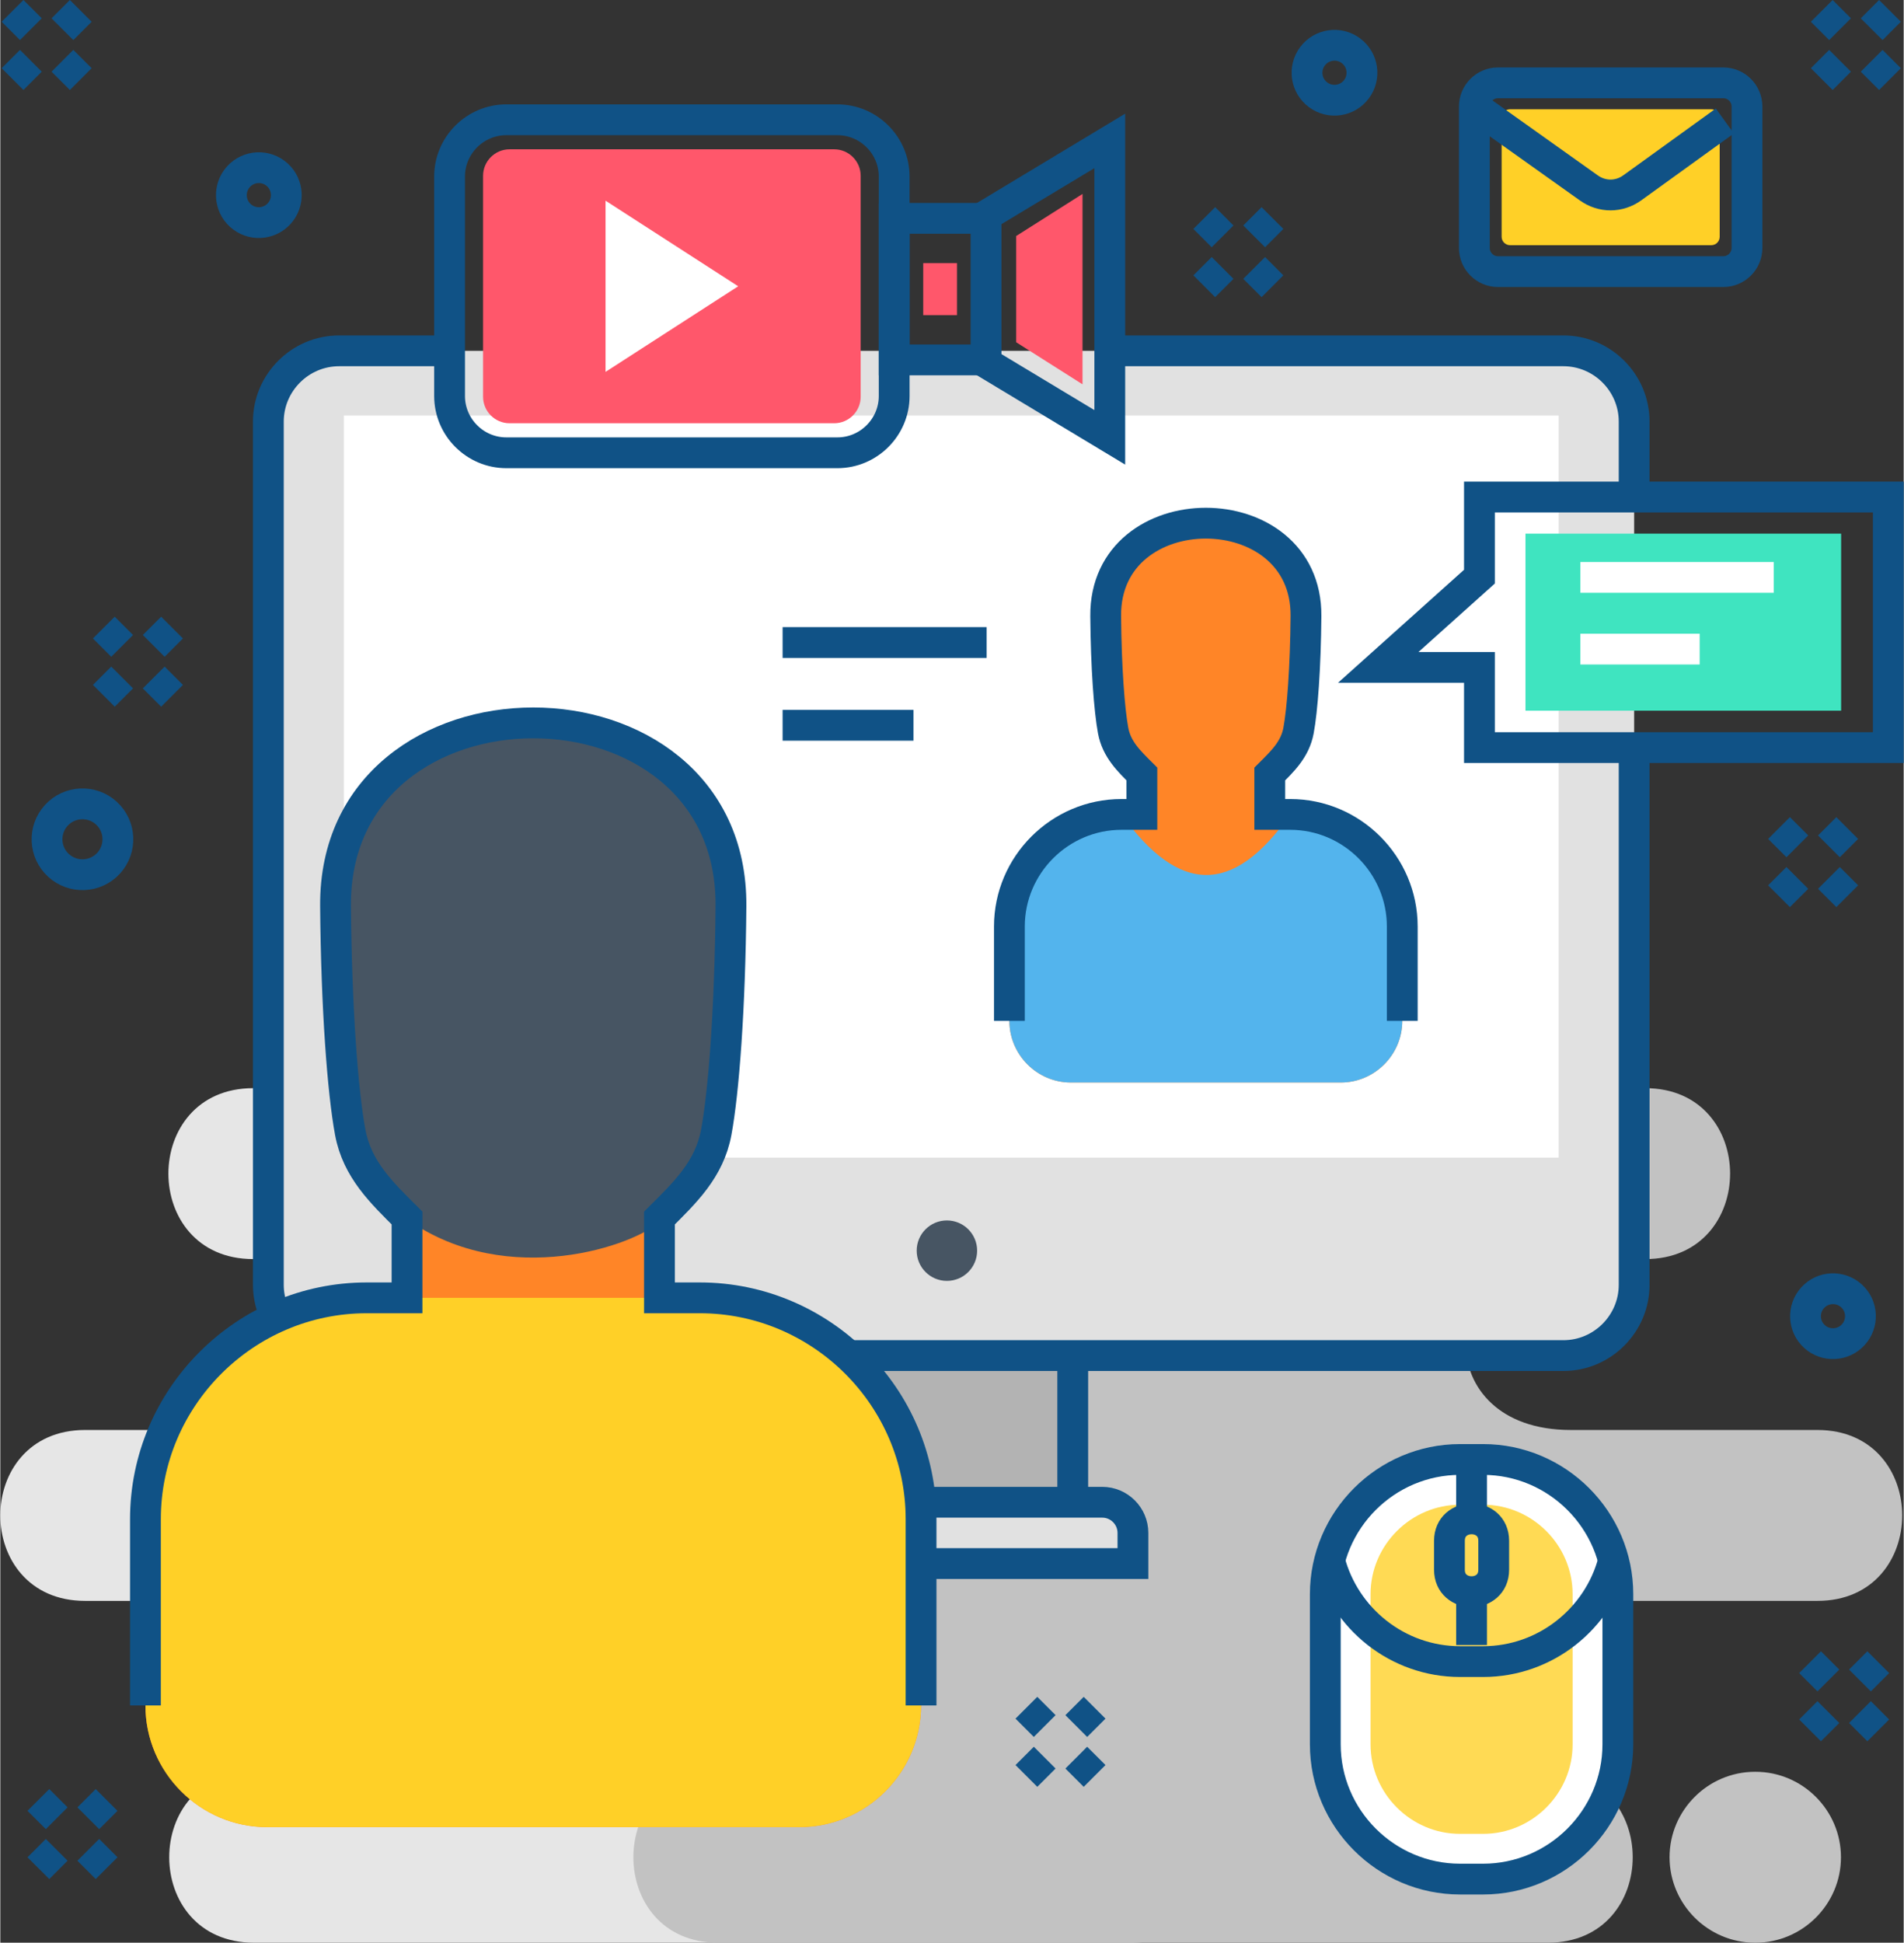
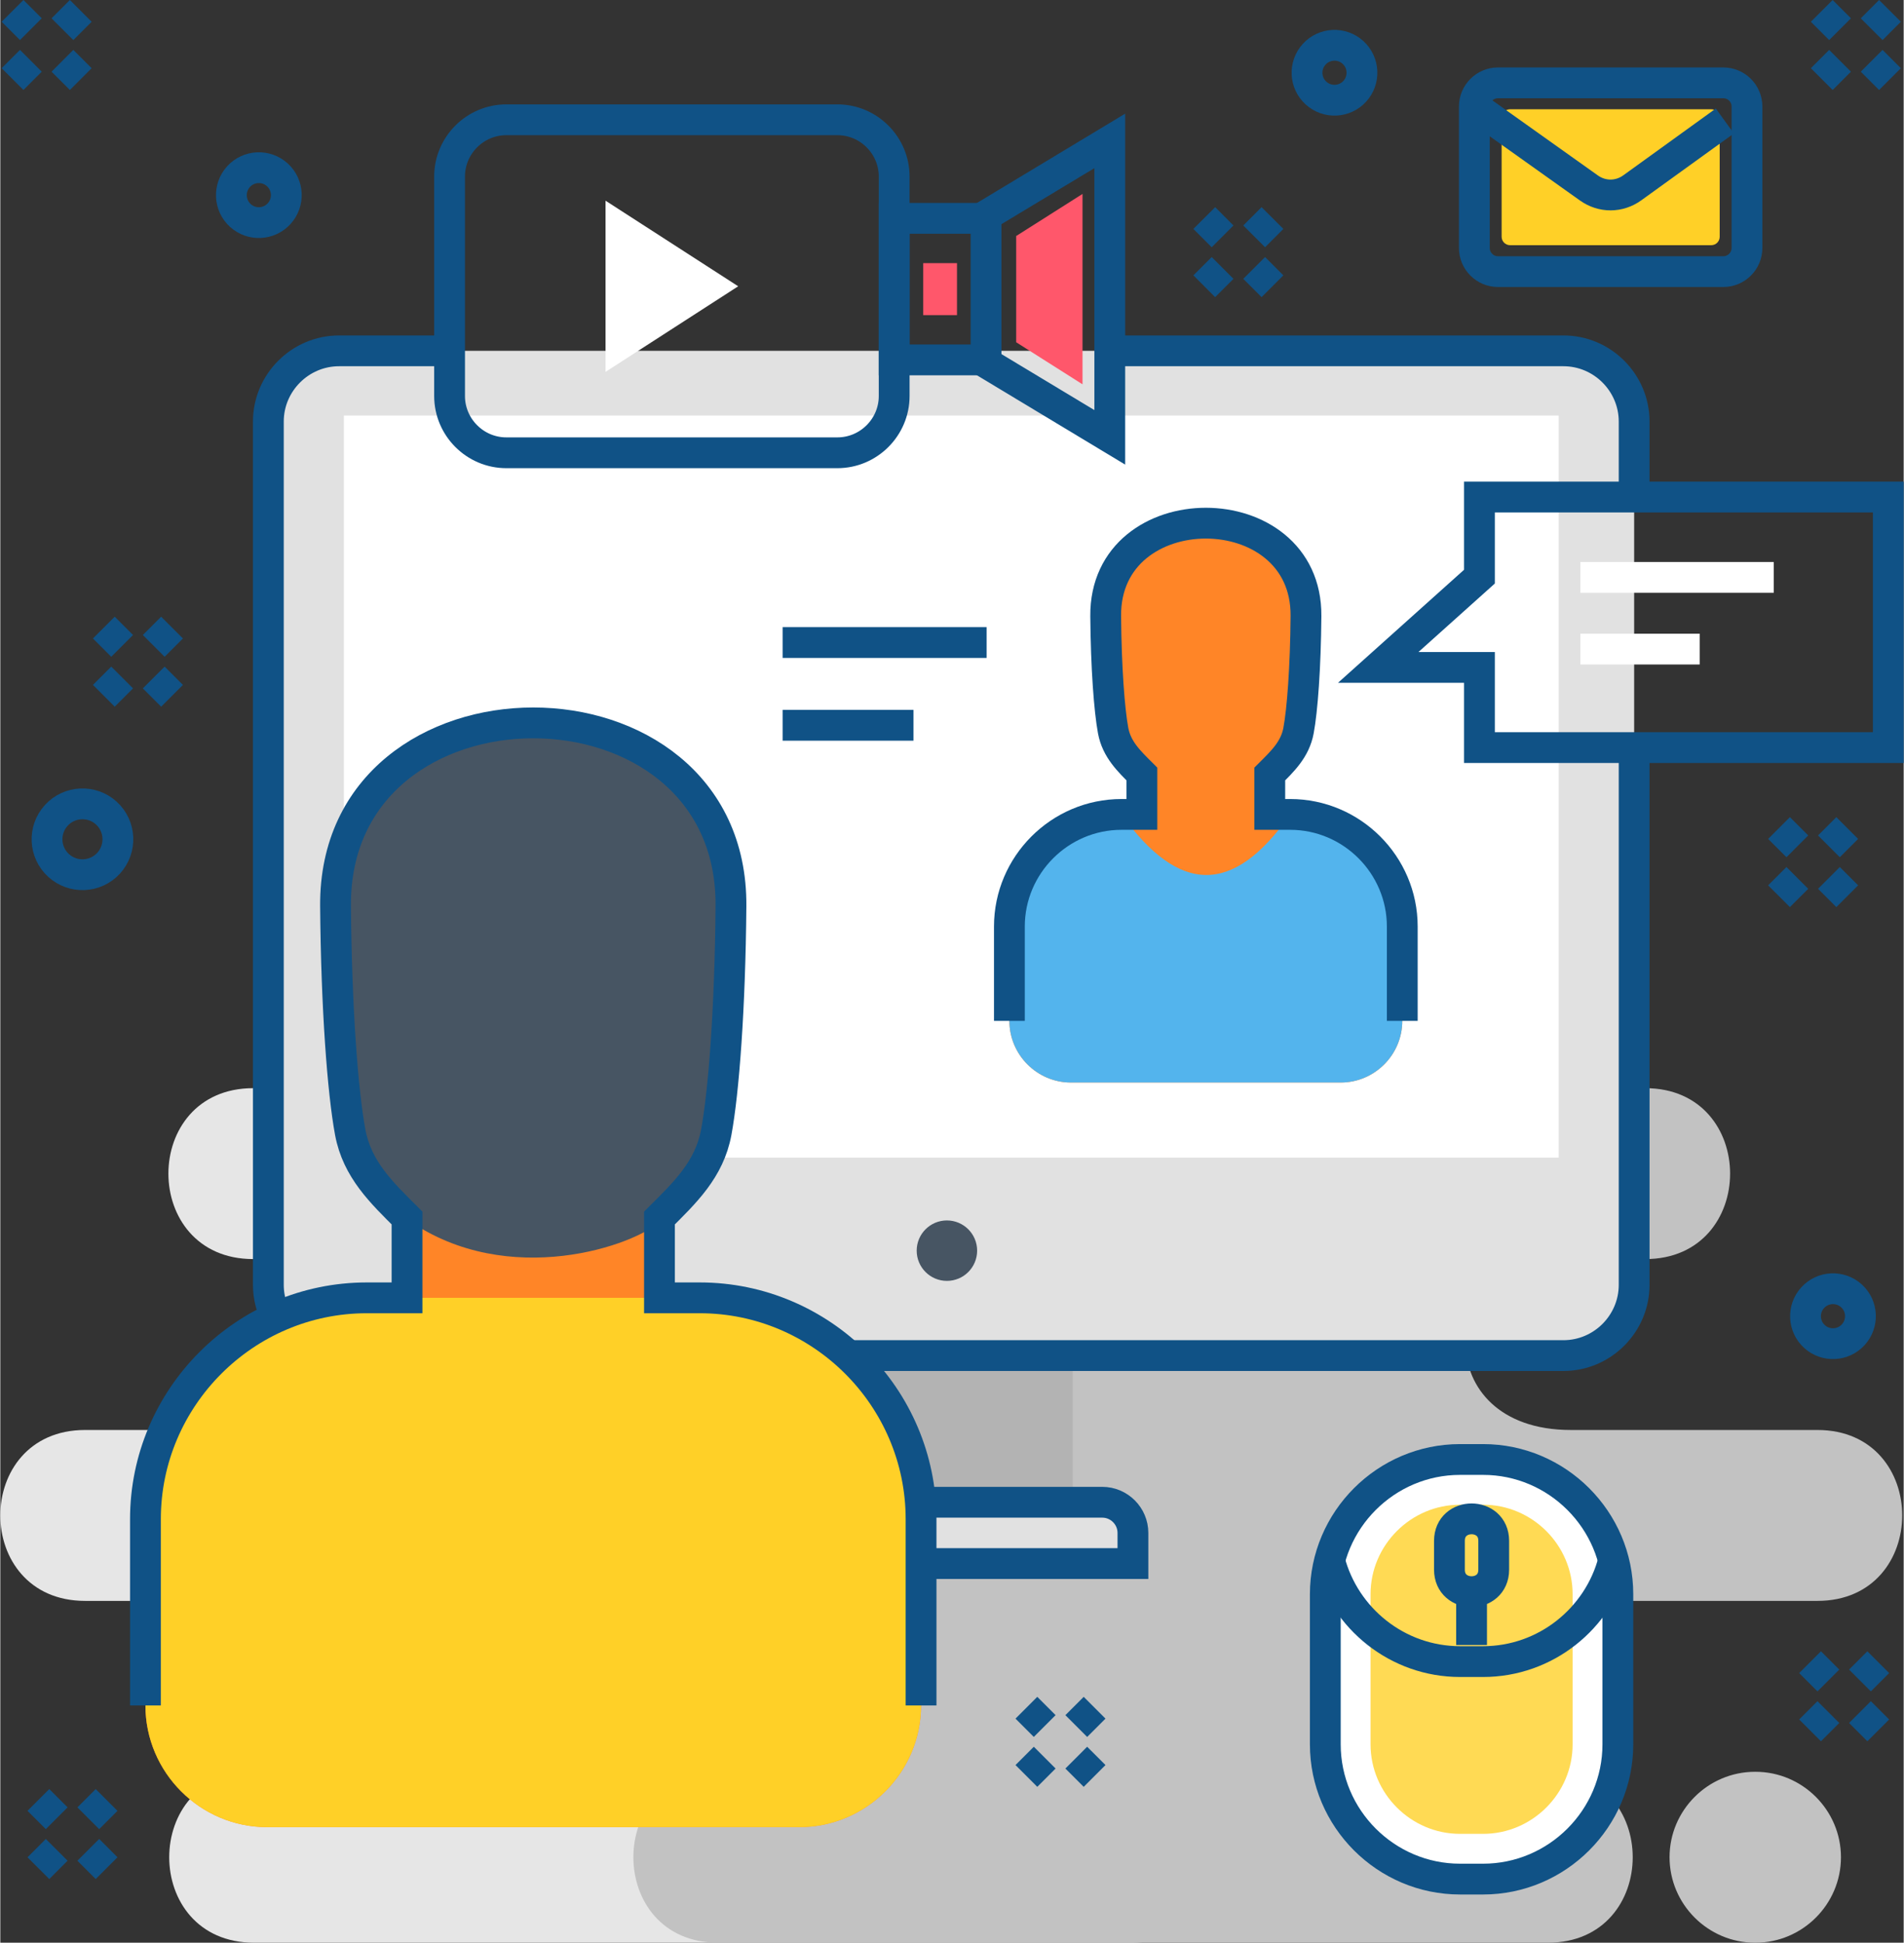
<svg xmlns="http://www.w3.org/2000/svg" clip-rule="evenodd" fill-rule="evenodd" height="252" image-rendering="optimizeQuality" shape-rendering="geometricPrecision" text-rendering="geometricPrecision" viewBox="0 0 89025 90857" width="247">
  <rect x="0" y="0" width="89025" height="90857" fill="#333333" stroke="none" />
  <g id="Layer_x0020_1">
    <g id="_404522168">
      <path d="m11865 82864h4622c5288 0 5288-7993 0-7993h-12522c-5287 0-5287-7993 0-7993h12268c5287 0 5287-7993 0-7993h-4406c-5287 0-5287-7993 0-7993h21945 7807 11900c5287 0 5287 7993 0 7993h-2203c-5287 0-5286 7993 0 7993h6007c5287 0 5287 7993 0 7993h-6261c-5287 0-5287 7993 0 7993h1924c5288 0 5288 7993 0 7993h-11367-7807-21907c-5287 0-5287-7993 0-7993z" fill="#e6e6e6" />
      <path d="m35780 50892h41161c5287 0 5286 7993 0 7993h-4105c-5586 0-6079 7993 612 7993h11542c5288 0 5287 7993 0 7993h-16627c-5287 0-5287 7993 0 7993h4023c5287 0 5287 7993 0 7993h-36606-2205c-5287 0-5287-7993 0-7993h2205c5322 0 5544-7993 0-7993h-9414c-5286 0-5286-7993 0-7993h6823c5854 180 6547-7993 0-7993h-4168c-5288 0-5288-7993 0-7993zm46315 31972h-24c-2198 0-3997 1798-3997 3996v1c0 2198 1799 3996 3997 3996h24c2198 0 3996-1798 3996-3996v-1c0-2198-1798-3996-3996-3996z" fill="#c2c2c2" />
    </g>
    <path d="m70614 5110h9411c217 0 394 178 394 394v5570c0 216-177 393-394 393h-9411c-217 0-394-177-394-393v-5570c0-216 177-394 394-394z" fill="#ffd027" />
    <g id="_404515064">
      <path d="m15847 16408h57262c1820 0 3309 1489 3309 3309v40372c0 1820-1489 3310-3309 3310h-57262c-1821 0-3310-1490-3310-3310v-40372c0-1820 1489-3309 3310-3309z" fill="#e1e1e1" />
      <path d="m39104 63399h11056v6859h-11056z" fill="#b3b3b3" />
      <path d="m37722 70258h13820c788 0 1433 645 1433 1433v1434h-16687v-1434c0-788 645-1433 1434-1433z" fill="#e1e1e1" />
      <path d="m44274 57078c781 0 1414 633 1414 1413 0 781-633 1414-1414 1414-780 0-1413-633-1413-1414 0-780 633-1413 1413-1413z" fill="#475563" />
      <g fill="none" stroke="#105286" stroke-width="1440.33">
-         <path d="m39104 70258v-6859m11056 0v6859" />
        <path d="m37722 70258h13820c788 0 1433 645 1433 1433v1434h-16687v-1434c0-788 645-1433 1434-1433z" />
        <path d="m12765 61293c-147-373-228-780-228-1204v-40372c0-1820 1489-3309 3310-3309h5039m31006 0h21217c1820 0 3309 1489 3309 3309v3439m0 12063v24870c0 1820-1489 3310-3309 3310h-33440" />
      </g>
      <path d="m16069 19435h56818v34705h-56818z" fill="#fff" />
    </g>
    <g id="_404536784">
      <path d="m52440 38089h954v-1891c-598-597-1181-1148-1345-2031-178-961-328-2941-348-5356-48-5791 9416-5791 9368 0-20 2415-169 4395-348 5356-164 883-747 1434-1345 2031v1891h955c2883 0 5242 2360 5242 5243v4414c0 1586-1297 2883-2882 2883h-12612c-1585 0-2882-1297-2882-2883v-4414c0-2883 2359-5243 5243-5243z" fill="#ff8527" />
      <path d="m52440 38089c2668 3718 5212 3835 7890 0 2884 0 5243 2360 5243 5243v4414c0 1586-1297 2883-2882 2883h-12612c-1585 0-2882-1297-2882-2883v-4414c0-2883 2359-5243 5243-5243z" fill="#53b4ed" />
      <path d="m47197 47746v-4414c0-2883 2359-5243 5243-5243h954v-1891c-598-597-1181-1148-1345-2031-178-961-328-2941-348-5356-48-5791 9416-5791 9368 0-20 2415-169 4395-348 5356-164 883-747 1434-1345 2031v1891h955c2883 0 5242 2360 5242 5243v4414" fill="none" stroke="#105286" stroke-width="1440.33" />
    </g>
    <g id="_404525384">
      <path d="m17138 60698h1885v-3734c-1181-1178-2332-2265-2657-4010-352-1896-647-5804-687-10572-94-11432 18589-11432 18495 0-40 4768-336 8676-688 10572-324 1745-1475 2832-2656 4010v3734h1885c5693 0 10350 4657 10350 10350v8713c0 3130-2561 5691-5691 5691h-24896c-3130 0-5690-2561-5690-5691v-8713c0-5693 4657-10350 10350-10350z" fill="#ff8527" />
      <path d="m17138 60698h15577c5693 0 10350 4657 10350 10350v8713c0 3130-2561 5691-5690 5691h-24897c-3130 0-5690-2561-5690-5691v-8713c0-5693 4657-10350 10350-10350z" fill="#ffd027" />
      <path d="m19103 57076c-1181-1178-2332-2265-2656-4010-353-1895-648-5804-688-10572-94-11432 18589-11432 18495 0-40 4768-336 8677-688 10572-324 1745-1475 2832-2656 4010s-7151 3242-11807 0z" fill="#475563" />
      <path d="m6788 79761v-8713c0-5693 4657-10350 10350-10350h1885v-3734c-1181-1178-2332-2265-2657-4010-352-1896-647-5804-687-10572-94-11432 18589-11432 18495 0-40 4768-336 8676-688 10572-324 1745-1475 2832-2656 4010v3734h1885c5693 0 10350 4657 10350 10350v8713" fill="none" stroke="#105286" stroke-width="1440.33" />
    </g>
    <g id="_404533472">
      <path d="m68274 68258h1080c3466 0 6302 2835 6302 6301v7022c0 3466-2836 6301-6302 6301h-1080c-3466 0-6301-2835-6301-6301v-7022c0-3466 2835-6301 6301-6301z" fill="#fff" />
      <path d="m68274 70374c-2298 0-4185 1887-4185 4185v7022c0 2298 1887 4185 4185 4185h1080c2298 0 4186-1887 4186-4185v-7022c0-2298-1888-4185-4186-4185z" fill="#ffda54" />
    </g>
    <path d="m68274 68258h1080c3466 0 6302 2835 6302 6301v7022c0 3466-2836 6301-6302 6301h-1080c-3466 0-6301-2835-6301-6301v-7022c0-3466 2835-6301 6301-6301z" fill="none" stroke="#105286" stroke-width="1440.33" />
    <path d="m75455 72984c-704 2710-3178 4726-6101 4726h-1080c-2922 0-5397-2016-6101-4726" fill="none" stroke="#105286" stroke-width="1440.33" />
-     <path d="m68814 68258v2777" fill="none" stroke="#105286" stroke-width="1440.33" />
    <path d="m68814 74886v2048" fill="none" stroke="#105286" stroke-width="1440.33" />
    <path d="m69850 72062v1350c0 1370-2071 1370-2071 0v-1350c0-1370 2071-1370 2071 0z" fill="none" stroke="#105286" stroke-width="1440.33" />
    <path d="m23667 5602h15486c1460 0 2655 1194 2655 2654v10266c0 1460-1195 2654-2655 2654h-15486c-1460 0-2654-1194-2654-2654v-10266c0-1460 1194-2654 2654-2654z" fill="none" stroke="#105286" stroke-width="1440.33" />
    <path d="m69182 23246h19123v11718h-19123v-3750h-4734l4734-4245z" fill="none" stroke="#105286" stroke-width="1440.33" />
-     <path d="m71335 24957h14764v8280h-14764z" fill="#3fe4c0" />
    <path d="m73902 27004h9047" fill="none" stroke="#fff" stroke-width="1440.33" />
    <path d="m73902 30357h5581" fill="none" stroke="#fff" stroke-width="1440.33" />
-     <path d="m23817 6983h15186c681 0 1238 557 1238 1238v10336c0 681-557 1238-1238 1238h-15186c-680 0-1237-557-1237-1238v-10336c0-681 557-1238 1237-1238z" fill="#ff576b" />
    <path d="m46105 10212h-225-4072v2453 1714 2453h4072 225z" fill="none" stroke="#105286" stroke-width="1440.33" />
    <path d="m45880 10212 6012-3622v13864l-6012-3622" fill="none" stroke="#105286" stroke-width="1440.33" />
    <path d="m44746 12307h-1579v2431h1496 83z" fill="#ff576b" />
    <path d="m28308 9386 6204 4003-6204 4003z" fill="#fff" />
    <path d="m47515 16007 3102 1967v-8904l-3102 1968z" fill="#ff576b" />
    <g fill="none" stroke="#105286" stroke-width="1440.33">
      <path d="m85193 509 856 856m2334-856-856 857m-1478 1477-856 856m2334-856 856 856" />
      <path d="m573 509 856 856m2334-856-857 857m-1477 1477-856 856m2333-856 857 856" />
      <path d="m61453 2537c478-524 1291-562 1815-84s562 1291 84 1815c-478 525-1291 562-1815 84-525-478-562-1291-84-1815z" />
      <path d="m2618 38135c616-676 1665-724 2341-108 676 617 724 1665 108 2342-617 676-1665 724-2341 107-677-616-725-1665-108-2341z" />
      <path d="m83194 38726 857 856m2333-856-856 856m-1477 1477-857 856m2334-856 856 856" />
      <path d="m47992 79868 856 856m2334-856-857 857m-1477 1477-856 856m2333-856 857 856" />
      <path d="m84769 60691c478-525 1290-562 1815-84 524 478 561 1291 83 1815-478 525-1291 562-1815 84s-562-1291-83-1815z" />
      <path d="m11143 8261c478-524 1290-562 1815-84 524 478 561 1291 83 1815-478 525-1290 562-1815 84-524-478-561-1291-83-1815z" />
      <path d="m70047 3875h10545c607 0 1103 496 1103 1104v6620c0 607-496 1104-1103 1104h-10545c-607 0-1103-497-1103-1104v-6620c0-608 496-1104 1103-1104z" />
      <path d="m68944 4978 5357 3812c620 441 1415 438 2032-7l4327-3124" />
      <path d="m36590 30050h9542" />
      <path d="m36590 33921h6121" />
      <path d="m4842 29351 856 856m2334-856-856 856m-1478 1478-856 856m2334-856 856 856" />
      <path d="m56312 10198 856 857m2334-857-856 857m-1477 1477-857 856m2334-856 856 856" />
      <path d="m1781 84181 856 856m2334-856-856 856m-1478 1477-856 857m2334-857 856 857" />
      <path d="m84646 77737 856 856m2334-856-856 856m-1478 1478-856 856m2334-856 856 856" />
    </g>
  </g>
</svg>